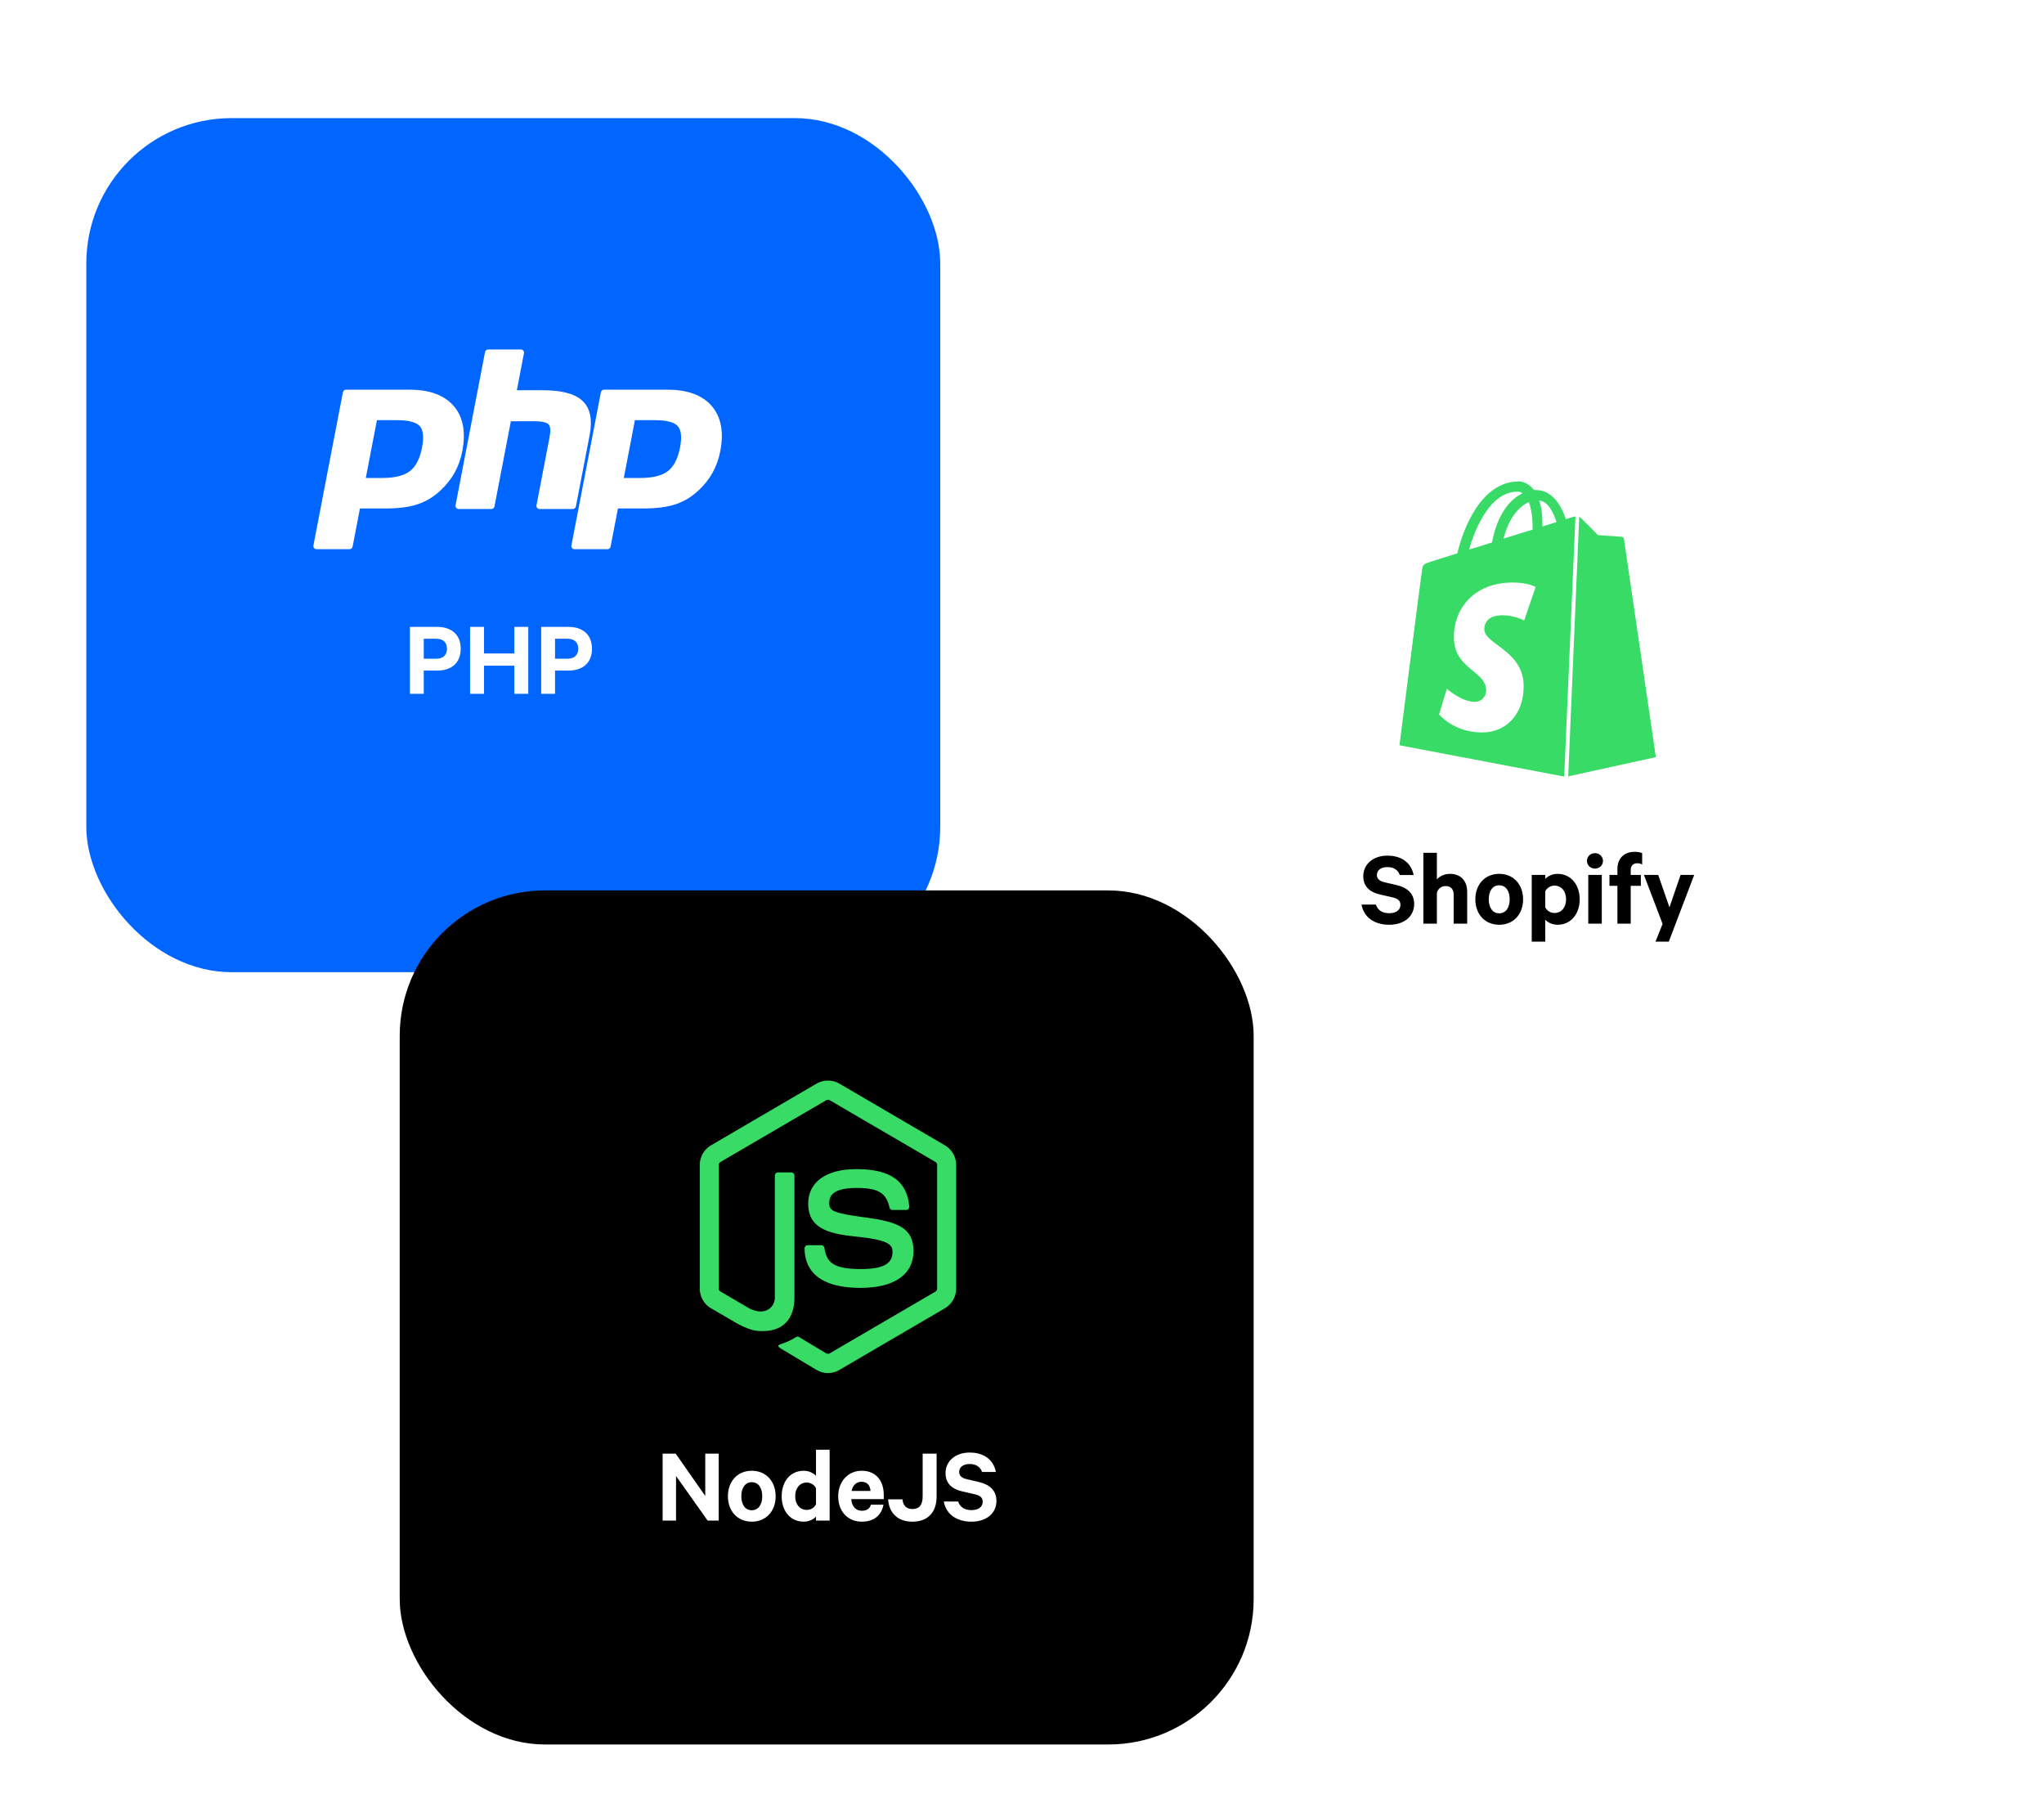
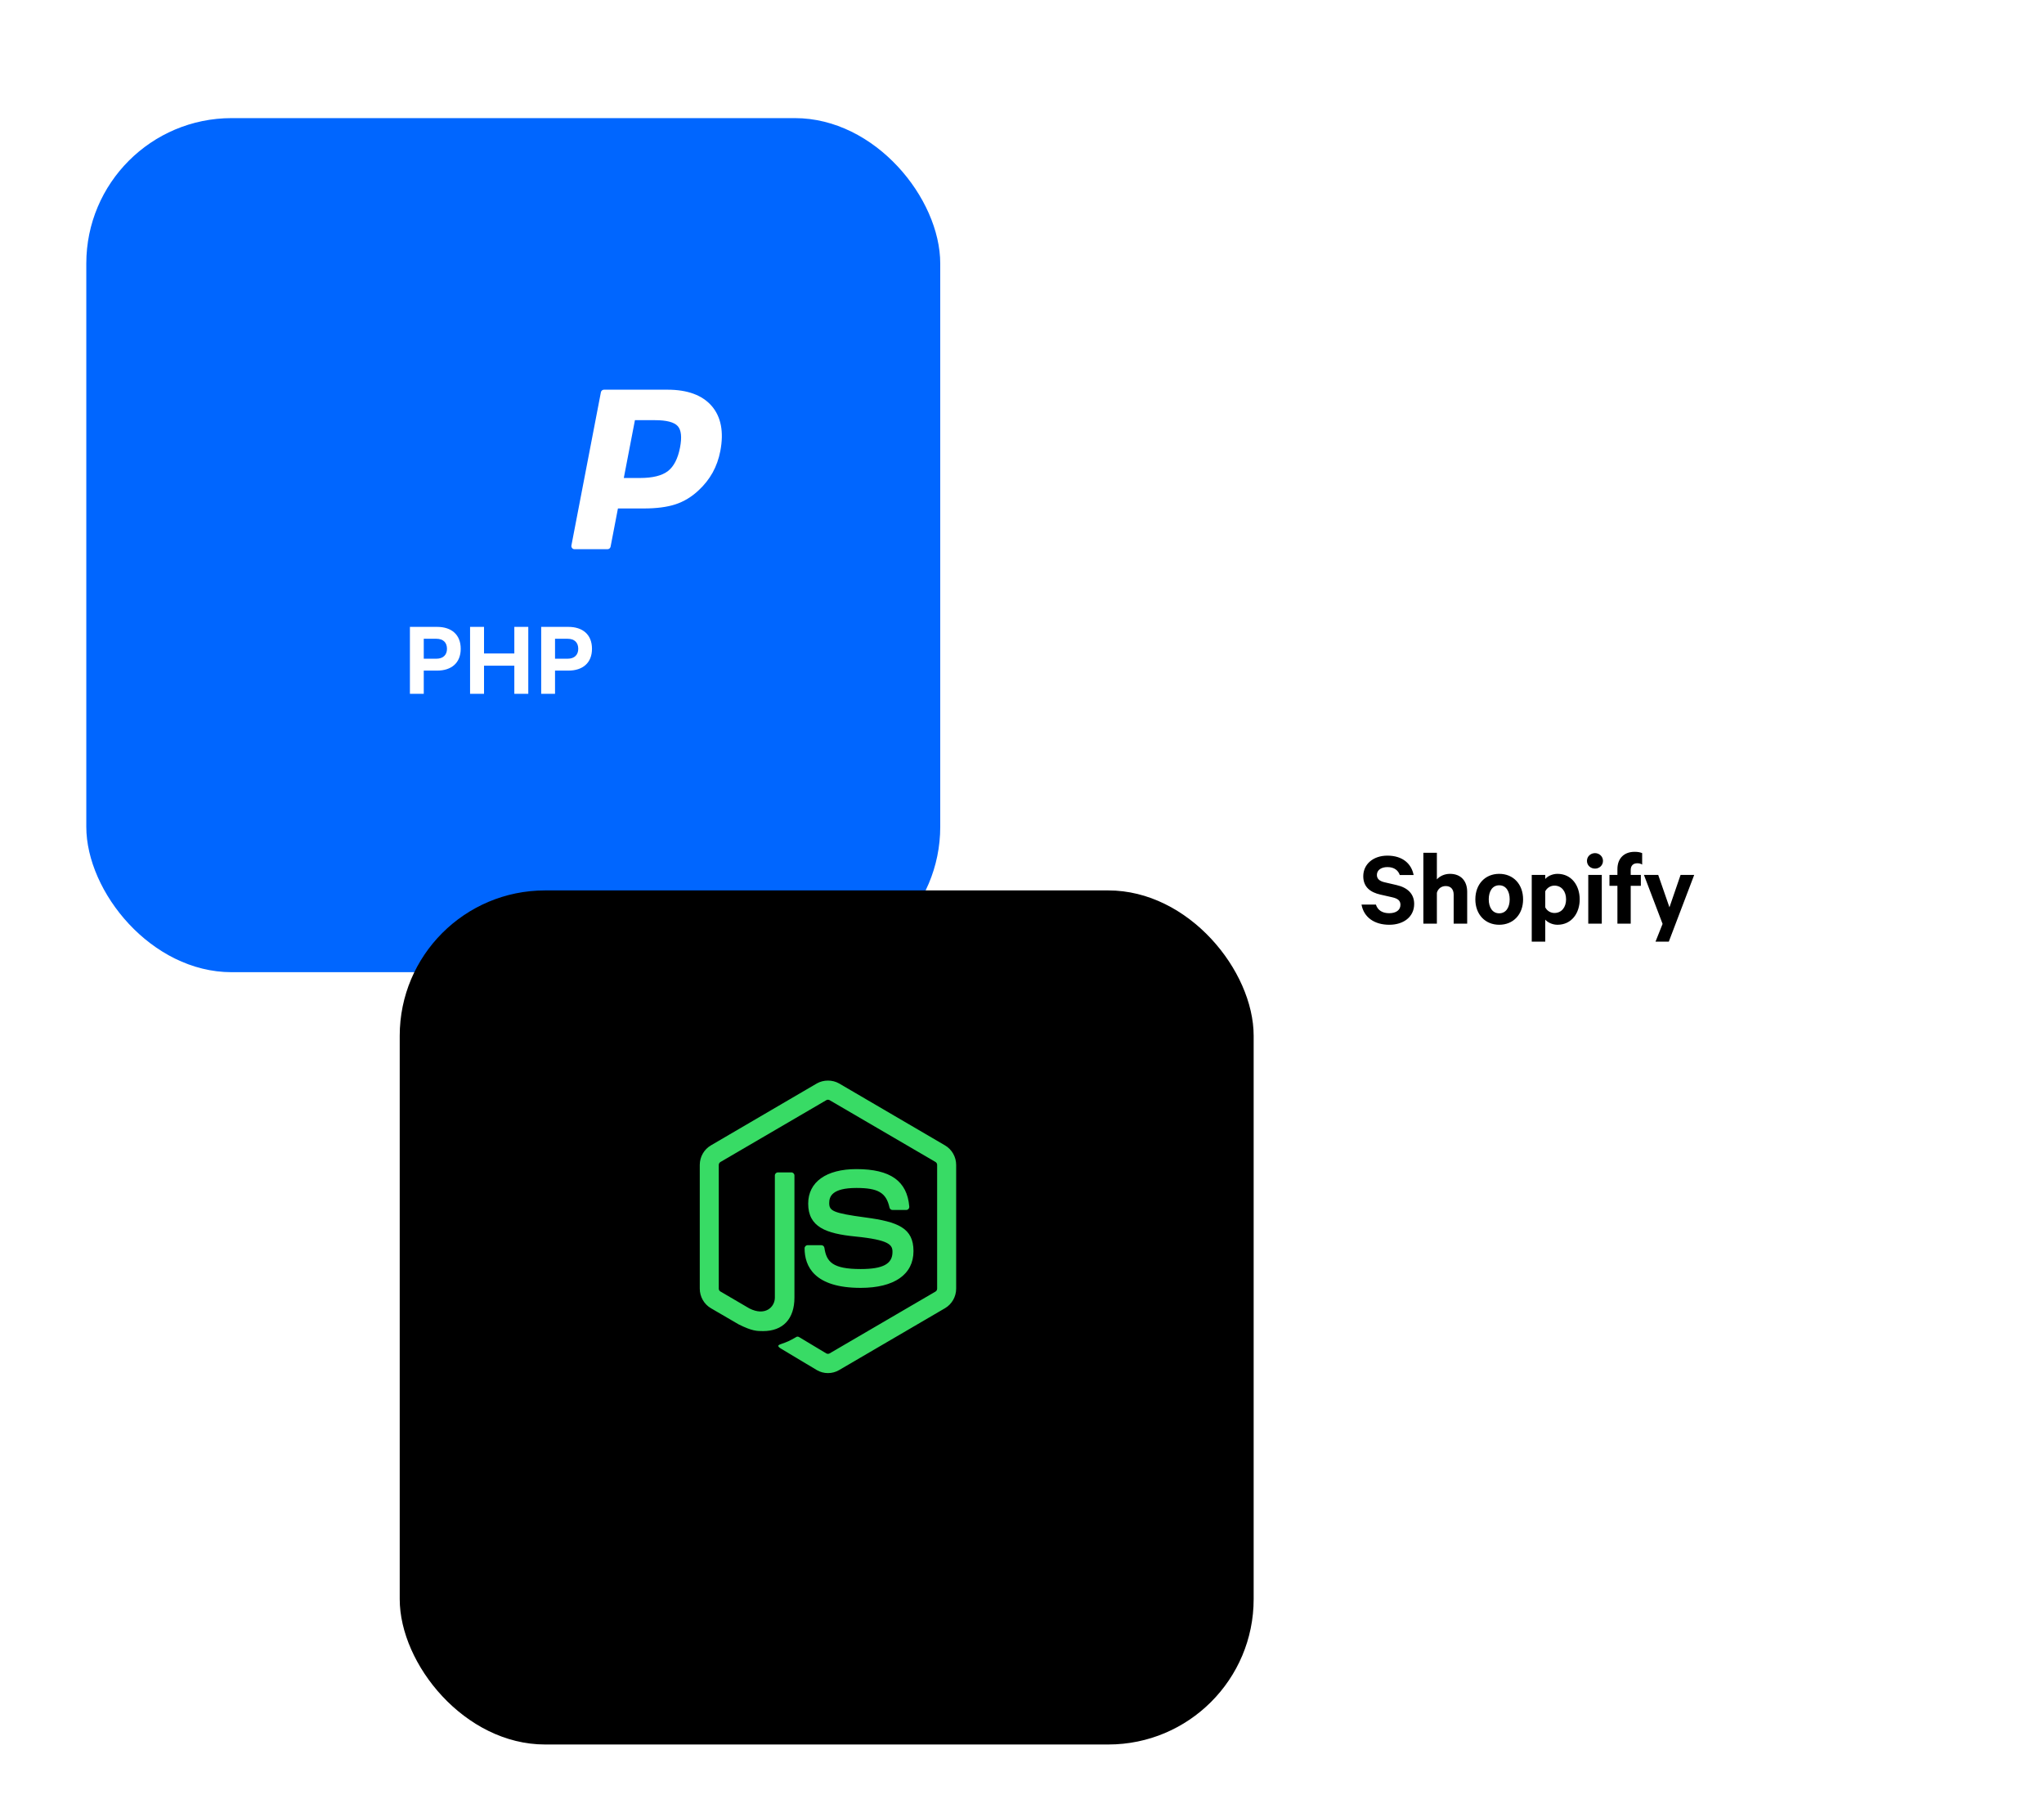
<svg xmlns="http://www.w3.org/2000/svg" width="450" height="398" viewBox="0 0 450 398" fill="none">
  <g filter="url(#filter0_ddd)">
    <rect x="242" y="58" width="188" height="188" rx="32" fill="white" />
  </g>
-   <path fill-rule="evenodd" clip-rule="evenodd" d="M346.746 113.679C346.785 113.666 346.824 113.653 346.85 113.653L344.373 170.942L308.101 164.049C308.101 164.049 312.796 127.231 313.003 125.978C313.209 124.255 313.261 124.202 315.067 123.628C315.324 123.523 317.646 122.792 320.845 121.8C322.084 116.473 326.056 105.976 334.363 105.976C335.447 105.976 336.685 106.551 337.717 107.856H338.027C341.587 107.856 343.599 110.938 344.734 114.28C345.869 113.914 346.592 113.705 346.643 113.705C346.669 113.705 346.708 113.692 346.746 113.679ZM337.408 116.578V116.212C337.408 113.705 337.098 111.878 336.582 110.52C334.57 111.408 332.248 113.758 331.01 118.562C332.266 118.169 333.54 117.775 334.781 117.391C335.68 117.114 336.562 116.841 337.408 116.578ZM335.189 108.588C334.828 108.326 334.467 108.222 334.105 108.222C328.172 108.222 324.818 116.108 323.425 120.965C325.025 120.494 326.727 119.972 328.481 119.398C329.668 113.027 332.558 109.841 335.189 108.588ZM330.803 135.43C333.383 135.43 335.55 136.579 335.55 136.579L338.078 129.216C338.078 129.216 336.427 128.224 333.073 128.224C324.354 128.224 320.071 134.125 320.071 140.183C320.071 144.231 322.318 146.071 324.287 147.684C325.824 148.943 327.192 150.063 327.192 151.985C327.192 153.03 326.418 154.492 324.612 154.492C321.826 154.492 318.523 151.62 318.523 151.62L316.821 157.26C316.821 157.26 320.02 161.229 326.314 161.229C331.577 161.229 335.447 157.26 335.447 151.045C335.447 146.269 332.267 143.907 329.759 142.044C328.127 140.831 326.779 139.83 326.779 138.512C326.779 137.885 326.934 135.43 330.803 135.43ZM342.67 114.907C341.896 112.504 340.71 110.363 338.852 110.154C339.317 111.512 339.575 113.183 339.575 115.22V115.899C340.002 115.761 340.415 115.631 340.813 115.505C341.472 115.297 342.091 115.102 342.67 114.907ZM364.547 166.66L345.25 170.89L347.675 113.757C347.778 113.809 347.882 113.861 347.985 113.966C348.397 114.332 351.803 117.778 351.803 117.778C351.803 117.778 356.704 118.144 356.962 118.144C357.22 118.144 357.478 118.353 357.53 118.666C357.582 118.979 364.547 166.66 364.547 166.66Z" fill="#38DB65" />
  <path d="M299.748 199.12C300.252 201.928 302.58 203.56 305.868 203.56C308.988 203.56 311.34 201.832 311.34 198.976C311.34 196.744 309.876 195.376 307.476 194.824L304.788 194.2C303.684 193.936 303.132 193.432 303.132 192.592C303.132 191.536 304.068 190.864 305.46 190.864C306.996 190.864 307.836 191.632 308.172 192.616H311.22C310.74 190.12 308.796 188.344 305.436 188.344C302.34 188.344 300.132 190.216 300.132 192.88C300.132 195.304 301.764 196.432 303.876 196.912L306.516 197.512C307.788 197.8 308.316 198.28 308.316 199.168C308.316 200.344 307.332 201.016 305.844 201.016C304.404 201.016 303.324 200.416 302.916 199.12H299.748ZM313.362 203.32H316.338V196.528C316.578 195.592 317.37 195.04 318.282 195.04C319.458 195.04 320.034 195.808 320.034 196.936V203.32H323.01V196.312C323.01 193.936 321.642 192.352 319.218 192.352C317.97 192.352 316.914 192.904 316.338 193.576V187.72H313.362V203.32ZM335.319 197.968C335.319 194.656 333.183 192.352 330.063 192.352C326.943 192.352 324.807 194.656 324.807 197.968C324.807 201.256 326.943 203.56 330.063 203.56C333.183 203.56 335.319 201.256 335.319 197.968ZM332.367 197.968C332.367 199.744 331.551 201.04 330.063 201.04C328.575 201.04 327.759 199.744 327.759 197.968C327.759 196.168 328.575 194.872 330.063 194.872C331.551 194.872 332.367 196.168 332.367 197.968ZM340.198 202.432C340.678 203.008 341.734 203.56 342.886 203.56C346.006 203.56 347.782 200.992 347.782 197.968C347.782 194.944 346.006 192.352 342.886 192.352C341.734 192.352 340.678 192.904 340.198 193.48V192.592H337.222V207.28H340.198V202.432ZM340.198 196.192C340.558 195.472 341.326 194.944 342.214 194.944C343.822 194.944 344.782 196.24 344.782 197.968C344.782 199.672 343.822 200.968 342.214 200.968C341.35 200.968 340.558 200.464 340.198 199.72V196.192ZM352.643 192.592H349.667V203.32H352.643V192.592ZM352.907 189.496C352.907 188.512 352.091 187.792 351.155 187.792C350.195 187.792 349.379 188.512 349.379 189.496C349.379 190.504 350.195 191.2 351.155 191.2C352.091 191.2 352.907 190.504 352.907 189.496ZM361.533 187.792C361.101 187.6 360.573 187.504 359.877 187.504C357.597 187.504 356.085 188.896 356.085 191.32V192.592H354.333V194.992H356.085V203.32H359.013V194.992H361.245V192.592H359.013V191.512C359.013 190.528 359.565 190.024 360.477 190.024C360.837 190.024 361.221 190.096 361.533 190.312V187.792ZM367.397 207.28L372.989 192.592H369.989L367.541 199.72L365.069 192.592H361.925L366.029 203.368L364.469 207.28H367.397Z" fill="black" />
  <g filter="url(#filter1_ddd)">
    <rect x="19" y="19" width="188" height="188" rx="32" fill="#0066FF" />
  </g>
-   <path fill-rule="evenodd" clip-rule="evenodd" d="M69.677 120.891C69.472 120.891 69.277 120.799 69.147 120.639C69.016 120.479 68.963 120.268 69.002 120.065L75.493 86.34C75.556 86.014 75.839 85.779 76.168 85.779H90.158C94.554 85.779 97.827 86.984 99.884 89.362C101.952 91.752 102.59 95.094 101.782 99.293C101.453 101.004 100.887 102.593 100.1 104.016C99.311 105.44 98.27 106.758 97.004 107.933C95.488 109.366 93.772 110.405 91.909 111.016C90.075 111.619 87.72 111.925 84.909 111.925H79.244L77.627 120.33C77.564 120.656 77.281 120.891 76.952 120.891H69.677ZM84.127 105.215C86.891 105.215 88.955 104.7 90.261 103.685C91.553 102.681 92.445 100.941 92.913 98.513C93.349 96.244 93.183 94.66 92.419 93.805C91.639 92.932 89.951 92.489 87.403 92.489H82.985L80.536 105.215H84.127Z" fill="white" />
-   <path fill-rule="evenodd" clip-rule="evenodd" d="M118.784 112.044C118.579 112.044 118.385 111.951 118.254 111.791C118.123 111.631 118.07 111.421 118.11 111.217L120.981 96.296C121.254 94.876 121.187 93.858 120.791 93.427C120.549 93.165 119.823 92.723 117.673 92.723H112.472L108.862 111.482C108.799 111.808 108.516 112.044 108.187 112.044H100.969C100.764 112.044 100.569 111.951 100.439 111.791C100.308 111.631 100.255 111.421 100.294 111.217L106.785 77.493C106.848 77.167 107.131 76.931 107.46 76.931H114.678C114.883 76.931 115.078 77.023 115.208 77.183C115.339 77.344 115.392 77.554 115.353 77.757L113.786 85.897H119.382C123.645 85.897 126.536 86.656 128.22 88.218C129.936 89.811 130.471 92.357 129.811 95.788L126.791 111.482C126.729 111.808 126.446 112.044 126.117 112.044H118.784Z" fill="white" />
  <path fill-rule="evenodd" clip-rule="evenodd" d="M126.476 120.891C126.271 120.891 126.076 120.799 125.945 120.639C125.815 120.479 125.762 120.268 125.801 120.065L132.292 86.34C132.355 86.014 132.638 85.779 132.967 85.779H146.956C151.353 85.779 154.625 86.984 156.683 89.362C158.751 91.752 159.389 95.094 158.581 99.293C158.251 101.004 157.685 102.593 156.898 104.016C156.11 105.44 155.069 106.758 153.802 107.933C152.286 109.366 150.571 110.405 148.707 111.016C146.874 111.619 144.519 111.925 141.708 111.925H136.043L134.426 120.33C134.363 120.656 134.08 120.891 133.751 120.891H126.476ZM140.925 105.215C143.69 105.215 145.754 104.7 147.06 103.685C148.352 102.681 149.244 100.941 149.712 98.513C150.148 96.244 149.982 94.66 149.218 93.805C148.437 92.932 146.749 92.489 144.202 92.489H139.784L137.334 105.215H140.925Z" fill="white" />
  <path d="M96.246 147.615C99.367 147.615 101.431 145.935 101.431 142.815C101.431 139.671 99.367 137.991 96.246 137.991H90.246V152.727H93.294V147.615H96.246ZM98.406 142.815C98.406 144.087 97.638 144.999 96.055 144.999H93.294V140.607H96.055C97.638 140.607 98.406 141.495 98.406 142.815ZM113.233 137.991V143.847H106.561V137.991H103.489V152.727H106.561V146.535H113.233V152.727H116.305V137.991H113.233ZM125.145 147.615C128.265 147.615 130.329 145.935 130.329 142.815C130.329 139.671 128.265 137.991 125.145 137.991H119.145V152.727H122.193V147.615H125.145ZM127.305 142.815C127.305 144.087 126.537 144.999 124.953 144.999H122.193V140.607H124.953C126.537 140.607 127.305 141.495 127.305 142.815Z" fill="white" />
  <g filter="url(#filter2_ddd)">
    <rect x="88" y="189" width="188" height="188" rx="32" fill="black" />
  </g>
-   <path d="M158.218 319.978H155.266V329.29L148.762 319.978H145.882V334.714H148.834V324.898L155.794 334.714H158.218V319.978ZM170.766 329.362C170.766 326.05 168.63 323.746 165.51 323.746C162.39 323.746 160.254 326.05 160.254 329.362C160.254 332.65 162.39 334.954 165.51 334.954C168.63 334.954 170.766 332.65 170.766 329.362ZM167.814 329.362C167.814 331.138 166.998 332.434 165.51 332.434C164.022 332.434 163.206 331.138 163.206 329.362C163.206 327.562 164.022 326.266 165.51 326.266C166.998 326.266 167.814 327.562 167.814 329.362ZM179.65 334.714H182.65V319.114H179.65V324.874C179.17 324.298 178.114 323.746 176.962 323.746C173.842 323.746 172.09 326.29 172.09 329.362C172.09 332.434 173.842 334.954 176.962 334.954C178.114 334.954 179.17 334.402 179.65 333.826V334.714ZM179.65 331.114C179.314 331.858 178.522 332.362 177.634 332.362C176.026 332.362 175.066 331.066 175.066 329.362C175.066 327.634 176.026 326.338 177.634 326.338C178.498 326.338 179.314 326.866 179.65 327.586V331.114ZM191.735 331.21C191.495 332.122 190.751 332.554 189.743 332.554C188.423 332.554 187.511 331.594 187.415 329.986H194.567V329.074C194.567 325.93 192.839 323.746 189.695 323.746C186.695 323.746 184.535 326.122 184.535 329.362C184.535 332.674 186.623 334.954 189.743 334.954C192.431 334.954 194.111 333.49 194.495 331.21H191.735ZM189.719 326.17C190.943 326.17 191.615 327.058 191.639 328.186H187.487C187.751 326.866 188.567 326.17 189.719 326.17ZM195.521 330.034C195.713 332.914 197.537 334.954 200.873 334.954C204.041 334.954 206.201 333.13 206.201 329.386V319.978H203.129V329.362C203.129 331.258 202.409 332.17 200.849 332.17C199.529 332.17 198.809 331.378 198.689 330.034H195.521ZM207.78 330.514C208.284 333.322 210.612 334.954 213.9 334.954C217.02 334.954 219.372 333.226 219.372 330.37C219.372 328.138 217.908 326.77 215.508 326.218L212.82 325.594C211.716 325.33 211.164 324.826 211.164 323.986C211.164 322.93 212.1 322.258 213.492 322.258C215.028 322.258 215.868 323.026 216.204 324.01H219.252C218.772 321.514 216.828 319.738 213.468 319.738C210.372 319.738 208.164 321.61 208.164 324.274C208.164 326.698 209.796 327.826 211.908 328.306L214.548 328.906C215.82 329.194 216.348 329.674 216.348 330.562C216.348 331.738 215.364 332.41 213.876 332.41C212.436 332.41 211.356 331.81 210.948 330.514H207.78Z" fill="white" />
  <path fill-rule="evenodd" clip-rule="evenodd" d="M182.276 302.249C181.424 302.249 180.576 302.024 179.83 301.587L172.042 296.925C170.88 296.267 171.447 296.034 171.831 295.898C173.383 295.354 173.696 295.228 175.352 294.278C175.525 294.18 175.753 294.218 175.931 294.323L181.914 297.916C182.131 298.038 182.437 298.038 182.636 297.916L205.962 284.297C206.179 284.172 206.318 283.919 206.318 283.659V256.427C206.318 256.161 206.179 255.911 205.956 255.776L182.641 242.169C182.425 242.041 182.139 242.041 181.922 242.169L158.612 255.781C158.386 255.911 158.242 256.169 158.242 256.427V283.659C158.242 283.919 158.386 284.166 158.61 284.289L165 288.024C168.467 289.777 170.59 287.712 170.59 285.637V258.751C170.59 258.37 170.892 258.071 171.268 258.071H174.225C174.595 258.071 174.901 258.37 174.901 258.751V285.637C174.901 290.318 172.381 293.003 167.995 293.003C166.647 293.003 165.585 293.003 162.622 291.525L156.505 287.963C154.994 287.08 154.059 285.427 154.059 283.659V256.427C154.059 254.658 154.994 253.006 156.505 252.126L179.83 238.491C181.306 237.647 183.268 237.647 184.732 238.491L208.055 252.126C209.566 253.01 210.505 254.658 210.505 256.427V283.659C210.505 285.427 209.566 287.074 208.055 287.963L184.732 301.587C183.986 302.024 183.14 302.249 182.276 302.249ZM189.481 283.488C179.275 283.488 177.136 278.748 177.136 274.773C177.136 274.395 177.437 274.093 177.81 274.093H180.826C181.162 274.093 181.443 274.338 181.496 274.67C181.951 277.776 183.309 279.344 189.481 279.344C194.395 279.344 196.487 278.219 196.487 275.582C196.487 274.061 195.894 272.933 188.258 272.176C181.875 271.538 177.928 270.111 177.928 264.946C177.928 260.185 181.895 257.346 188.546 257.346C196.018 257.346 199.716 259.97 200.184 265.598C200.201 265.793 200.134 265.979 200.006 266.124C199.878 266.259 199.7 266.342 199.512 266.342H196.485C196.171 266.342 195.894 266.116 195.83 265.808C195.104 262.54 193.338 261.496 188.546 261.496C183.181 261.496 182.557 263.387 182.557 264.804C182.557 266.52 183.293 267.019 190.537 267.989C197.705 268.948 201.11 270.305 201.11 275.401C201.11 280.543 196.872 283.488 189.481 283.488Z" fill="#38DB65" />
  <defs>
    <filter id="filter0_ddd" x="227" y="48" width="218" height="218" filterUnits="userSpaceOnUse" color-interpolation-filters="sRGB">
      <feFlood flood-opacity="0" result="BackgroundImageFix" />
      <feColorMatrix in="SourceAlpha" type="matrix" values="0 0 0 0 0 0 0 0 0 0 0 0 0 0 0 0 0 0 127 0" />
      <feOffset dy="5" />
      <feGaussianBlur stdDeviation="7.5" />
      <feColorMatrix type="matrix" values="0 0 0 0 0 0 0 0 0 0 0 0 0 0 0 0 0 0 0.05 0" />
      <feBlend mode="normal" in2="BackgroundImageFix" result="effect1_dropShadow" />
      <feColorMatrix in="SourceAlpha" type="matrix" values="0 0 0 0 0 0 0 0 0 0 0 0 0 0 0 0 0 0 127 0" />
      <feOffset dy="1" />
      <feGaussianBlur stdDeviation="1" />
      <feColorMatrix type="matrix" values="0 0 0 0 0 0 0 0 0 0 0 0 0 0 0 0 0 0 0.05 0" />
      <feBlend mode="normal" in2="effect1_dropShadow" result="effect2_dropShadow" />
      <feColorMatrix in="SourceAlpha" type="matrix" values="0 0 0 0 0 0 0 0 0 0 0 0 0 0 0 0 0 0 127 0" />
      <feOffset dy="1" />
      <feColorMatrix type="matrix" values="0 0 0 0 0 0 0 0 0 0 0 0 0 0 0 0 0 0 0.05 0" />
      <feBlend mode="normal" in2="effect2_dropShadow" result="effect3_dropShadow" />
      <feBlend mode="normal" in="SourceGraphic" in2="effect3_dropShadow" result="shape" />
    </filter>
    <filter id="filter1_ddd" x="4" y="9" width="218" height="218" filterUnits="userSpaceOnUse" color-interpolation-filters="sRGB">
      <feFlood flood-opacity="0" result="BackgroundImageFix" />
      <feColorMatrix in="SourceAlpha" type="matrix" values="0 0 0 0 0 0 0 0 0 0 0 0 0 0 0 0 0 0 127 0" />
      <feOffset dy="5" />
      <feGaussianBlur stdDeviation="7.5" />
      <feColorMatrix type="matrix" values="0 0 0 0 0 0 0 0 0 0 0 0 0 0 0 0 0 0 0.05 0" />
      <feBlend mode="normal" in2="BackgroundImageFix" result="effect1_dropShadow" />
      <feColorMatrix in="SourceAlpha" type="matrix" values="0 0 0 0 0 0 0 0 0 0 0 0 0 0 0 0 0 0 127 0" />
      <feOffset dy="1" />
      <feGaussianBlur stdDeviation="1" />
      <feColorMatrix type="matrix" values="0 0 0 0 0 0 0 0 0 0 0 0 0 0 0 0 0 0 0.05 0" />
      <feBlend mode="normal" in2="effect1_dropShadow" result="effect2_dropShadow" />
      <feColorMatrix in="SourceAlpha" type="matrix" values="0 0 0 0 0 0 0 0 0 0 0 0 0 0 0 0 0 0 127 0" />
      <feOffset dy="1" />
      <feColorMatrix type="matrix" values="0 0 0 0 0 0 0 0 0 0 0 0 0 0 0 0 0 0 0.05 0" />
      <feBlend mode="normal" in2="effect2_dropShadow" result="effect3_dropShadow" />
      <feBlend mode="normal" in="SourceGraphic" in2="effect3_dropShadow" result="shape" />
    </filter>
    <filter id="filter2_ddd" x="73" y="179" width="218" height="218" filterUnits="userSpaceOnUse" color-interpolation-filters="sRGB">
      <feFlood flood-opacity="0" result="BackgroundImageFix" />
      <feColorMatrix in="SourceAlpha" type="matrix" values="0 0 0 0 0 0 0 0 0 0 0 0 0 0 0 0 0 0 127 0" />
      <feOffset dy="5" />
      <feGaussianBlur stdDeviation="7.5" />
      <feColorMatrix type="matrix" values="0 0 0 0 0 0 0 0 0 0 0 0 0 0 0 0 0 0 0.05 0" />
      <feBlend mode="normal" in2="BackgroundImageFix" result="effect1_dropShadow" />
      <feColorMatrix in="SourceAlpha" type="matrix" values="0 0 0 0 0 0 0 0 0 0 0 0 0 0 0 0 0 0 127 0" />
      <feOffset dy="1" />
      <feGaussianBlur stdDeviation="1" />
      <feColorMatrix type="matrix" values="0 0 0 0 0 0 0 0 0 0 0 0 0 0 0 0 0 0 0.05 0" />
      <feBlend mode="normal" in2="effect1_dropShadow" result="effect2_dropShadow" />
      <feColorMatrix in="SourceAlpha" type="matrix" values="0 0 0 0 0 0 0 0 0 0 0 0 0 0 0 0 0 0 127 0" />
      <feOffset dy="1" />
      <feColorMatrix type="matrix" values="0 0 0 0 0 0 0 0 0 0 0 0 0 0 0 0 0 0 0.05 0" />
      <feBlend mode="normal" in2="effect2_dropShadow" result="effect3_dropShadow" />
      <feBlend mode="normal" in="SourceGraphic" in2="effect3_dropShadow" result="shape" />
    </filter>
  </defs>
</svg>